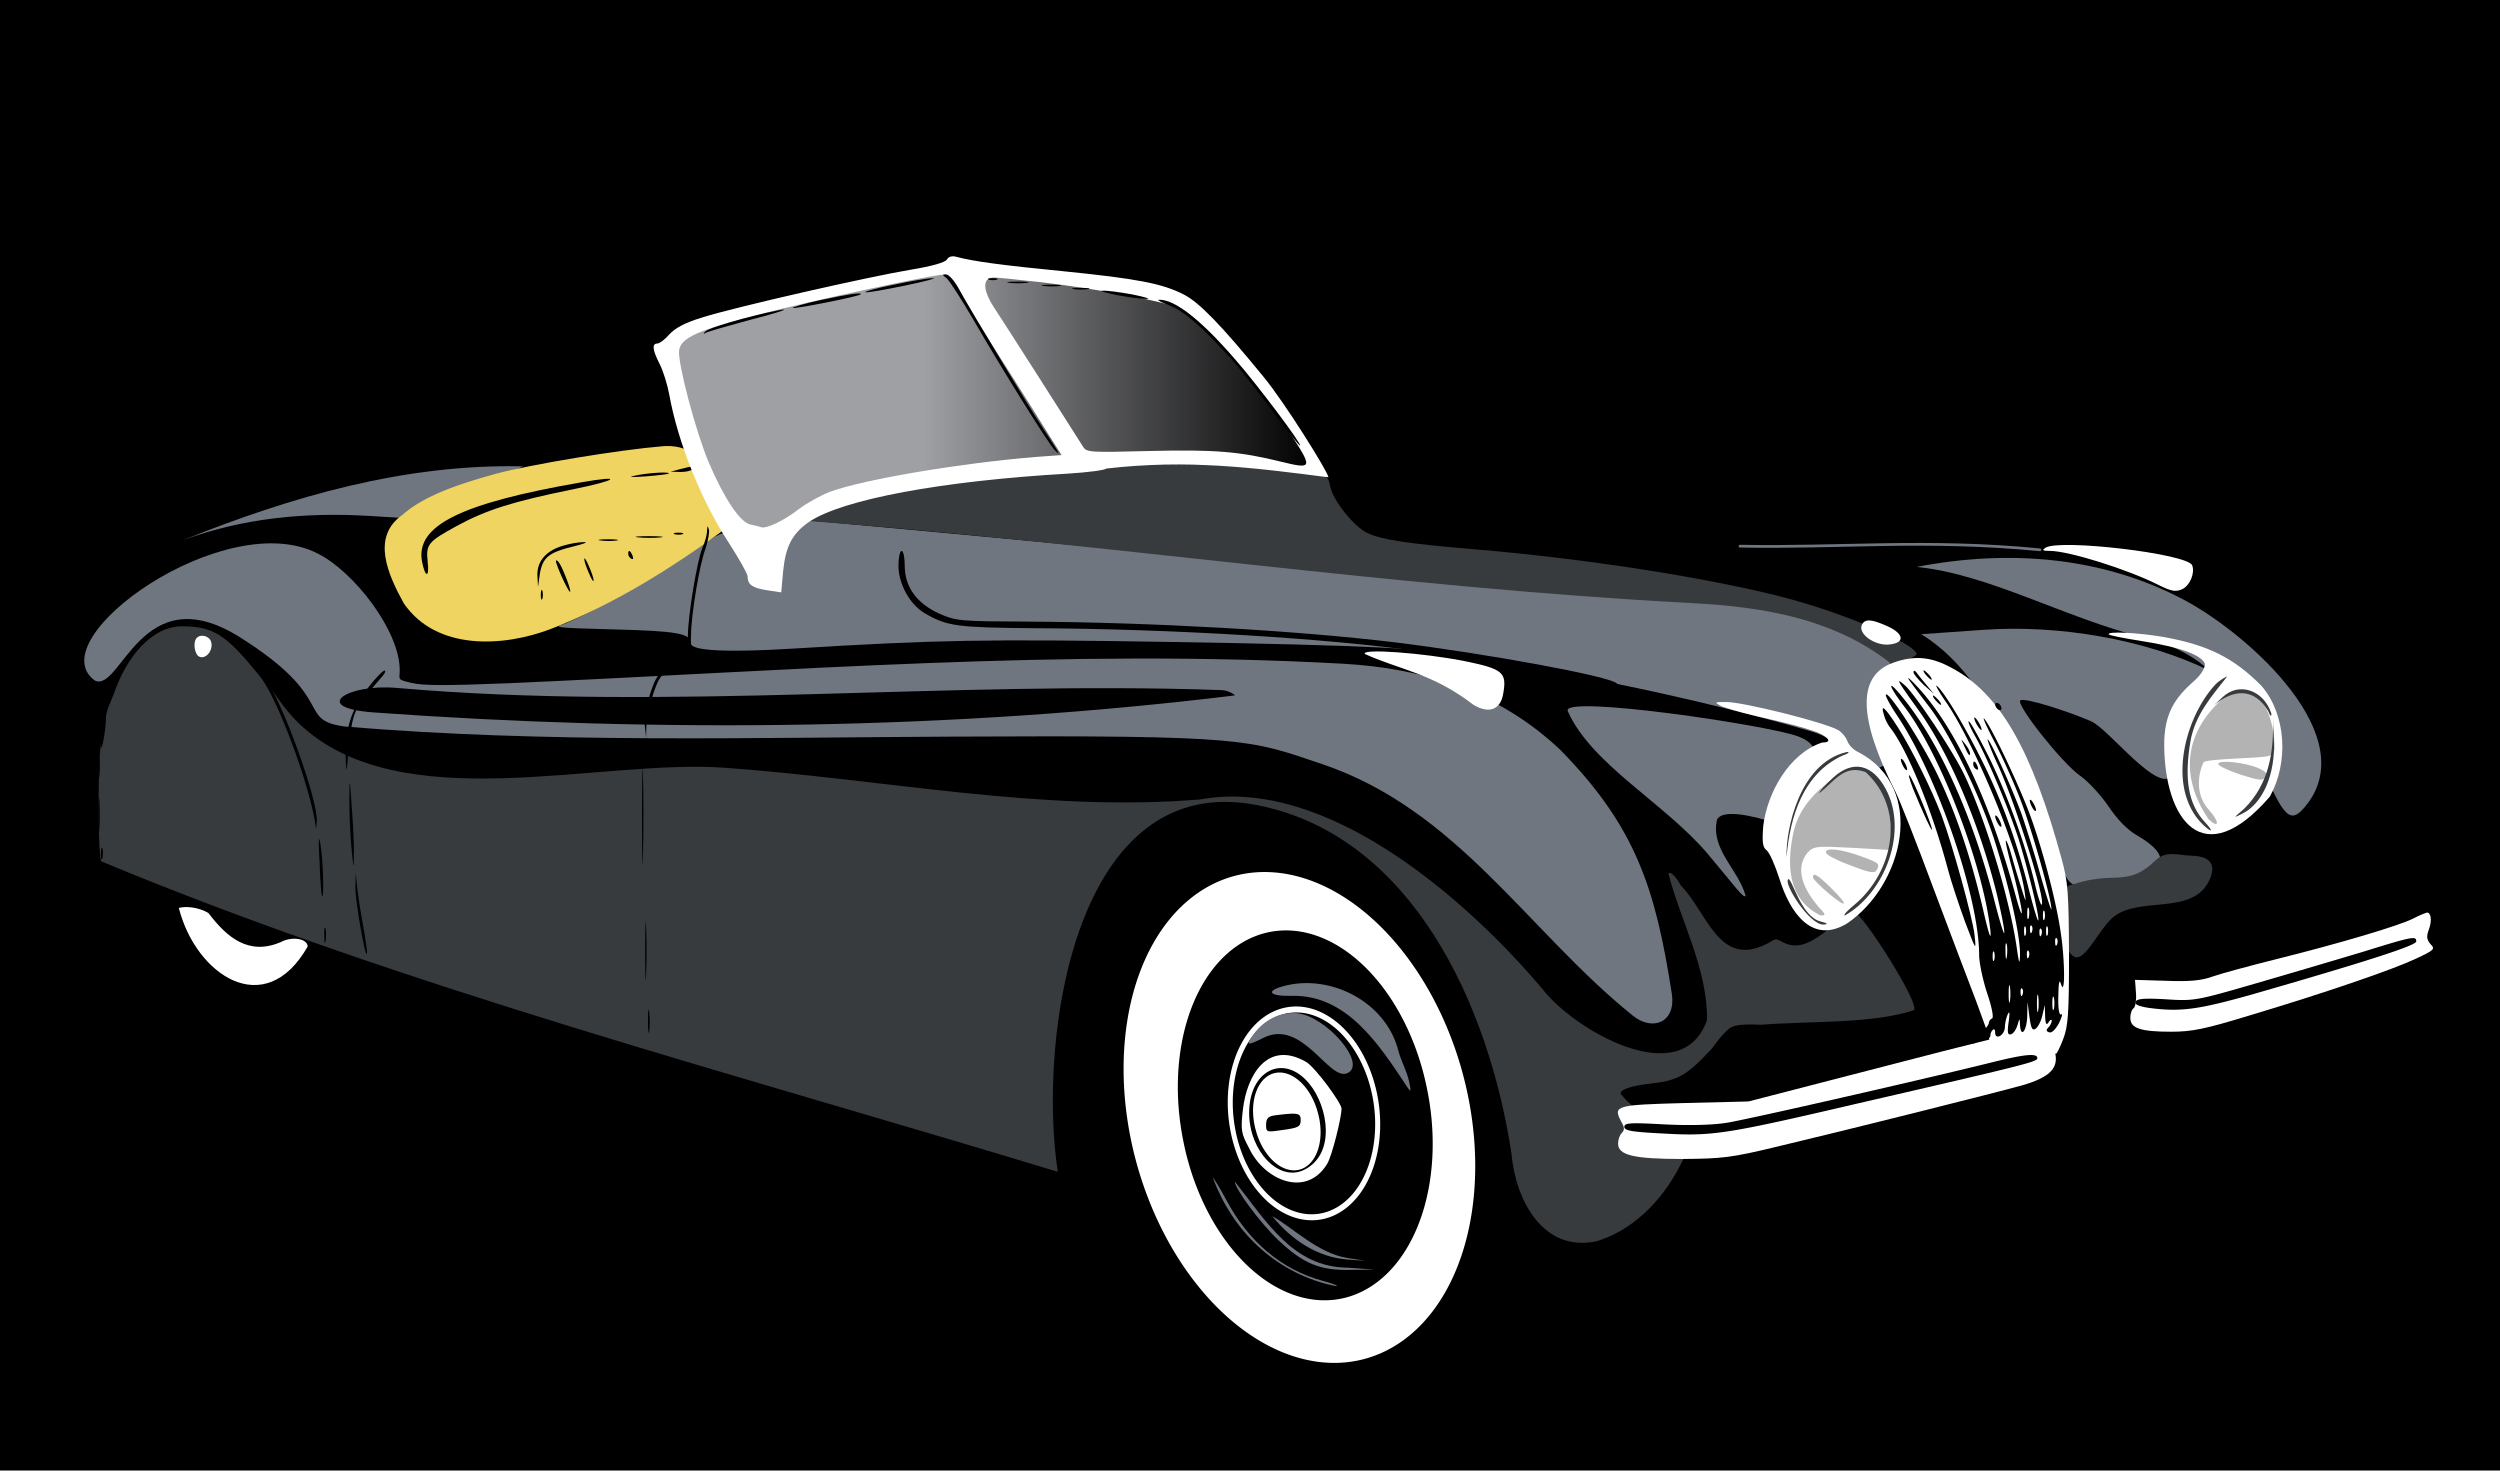
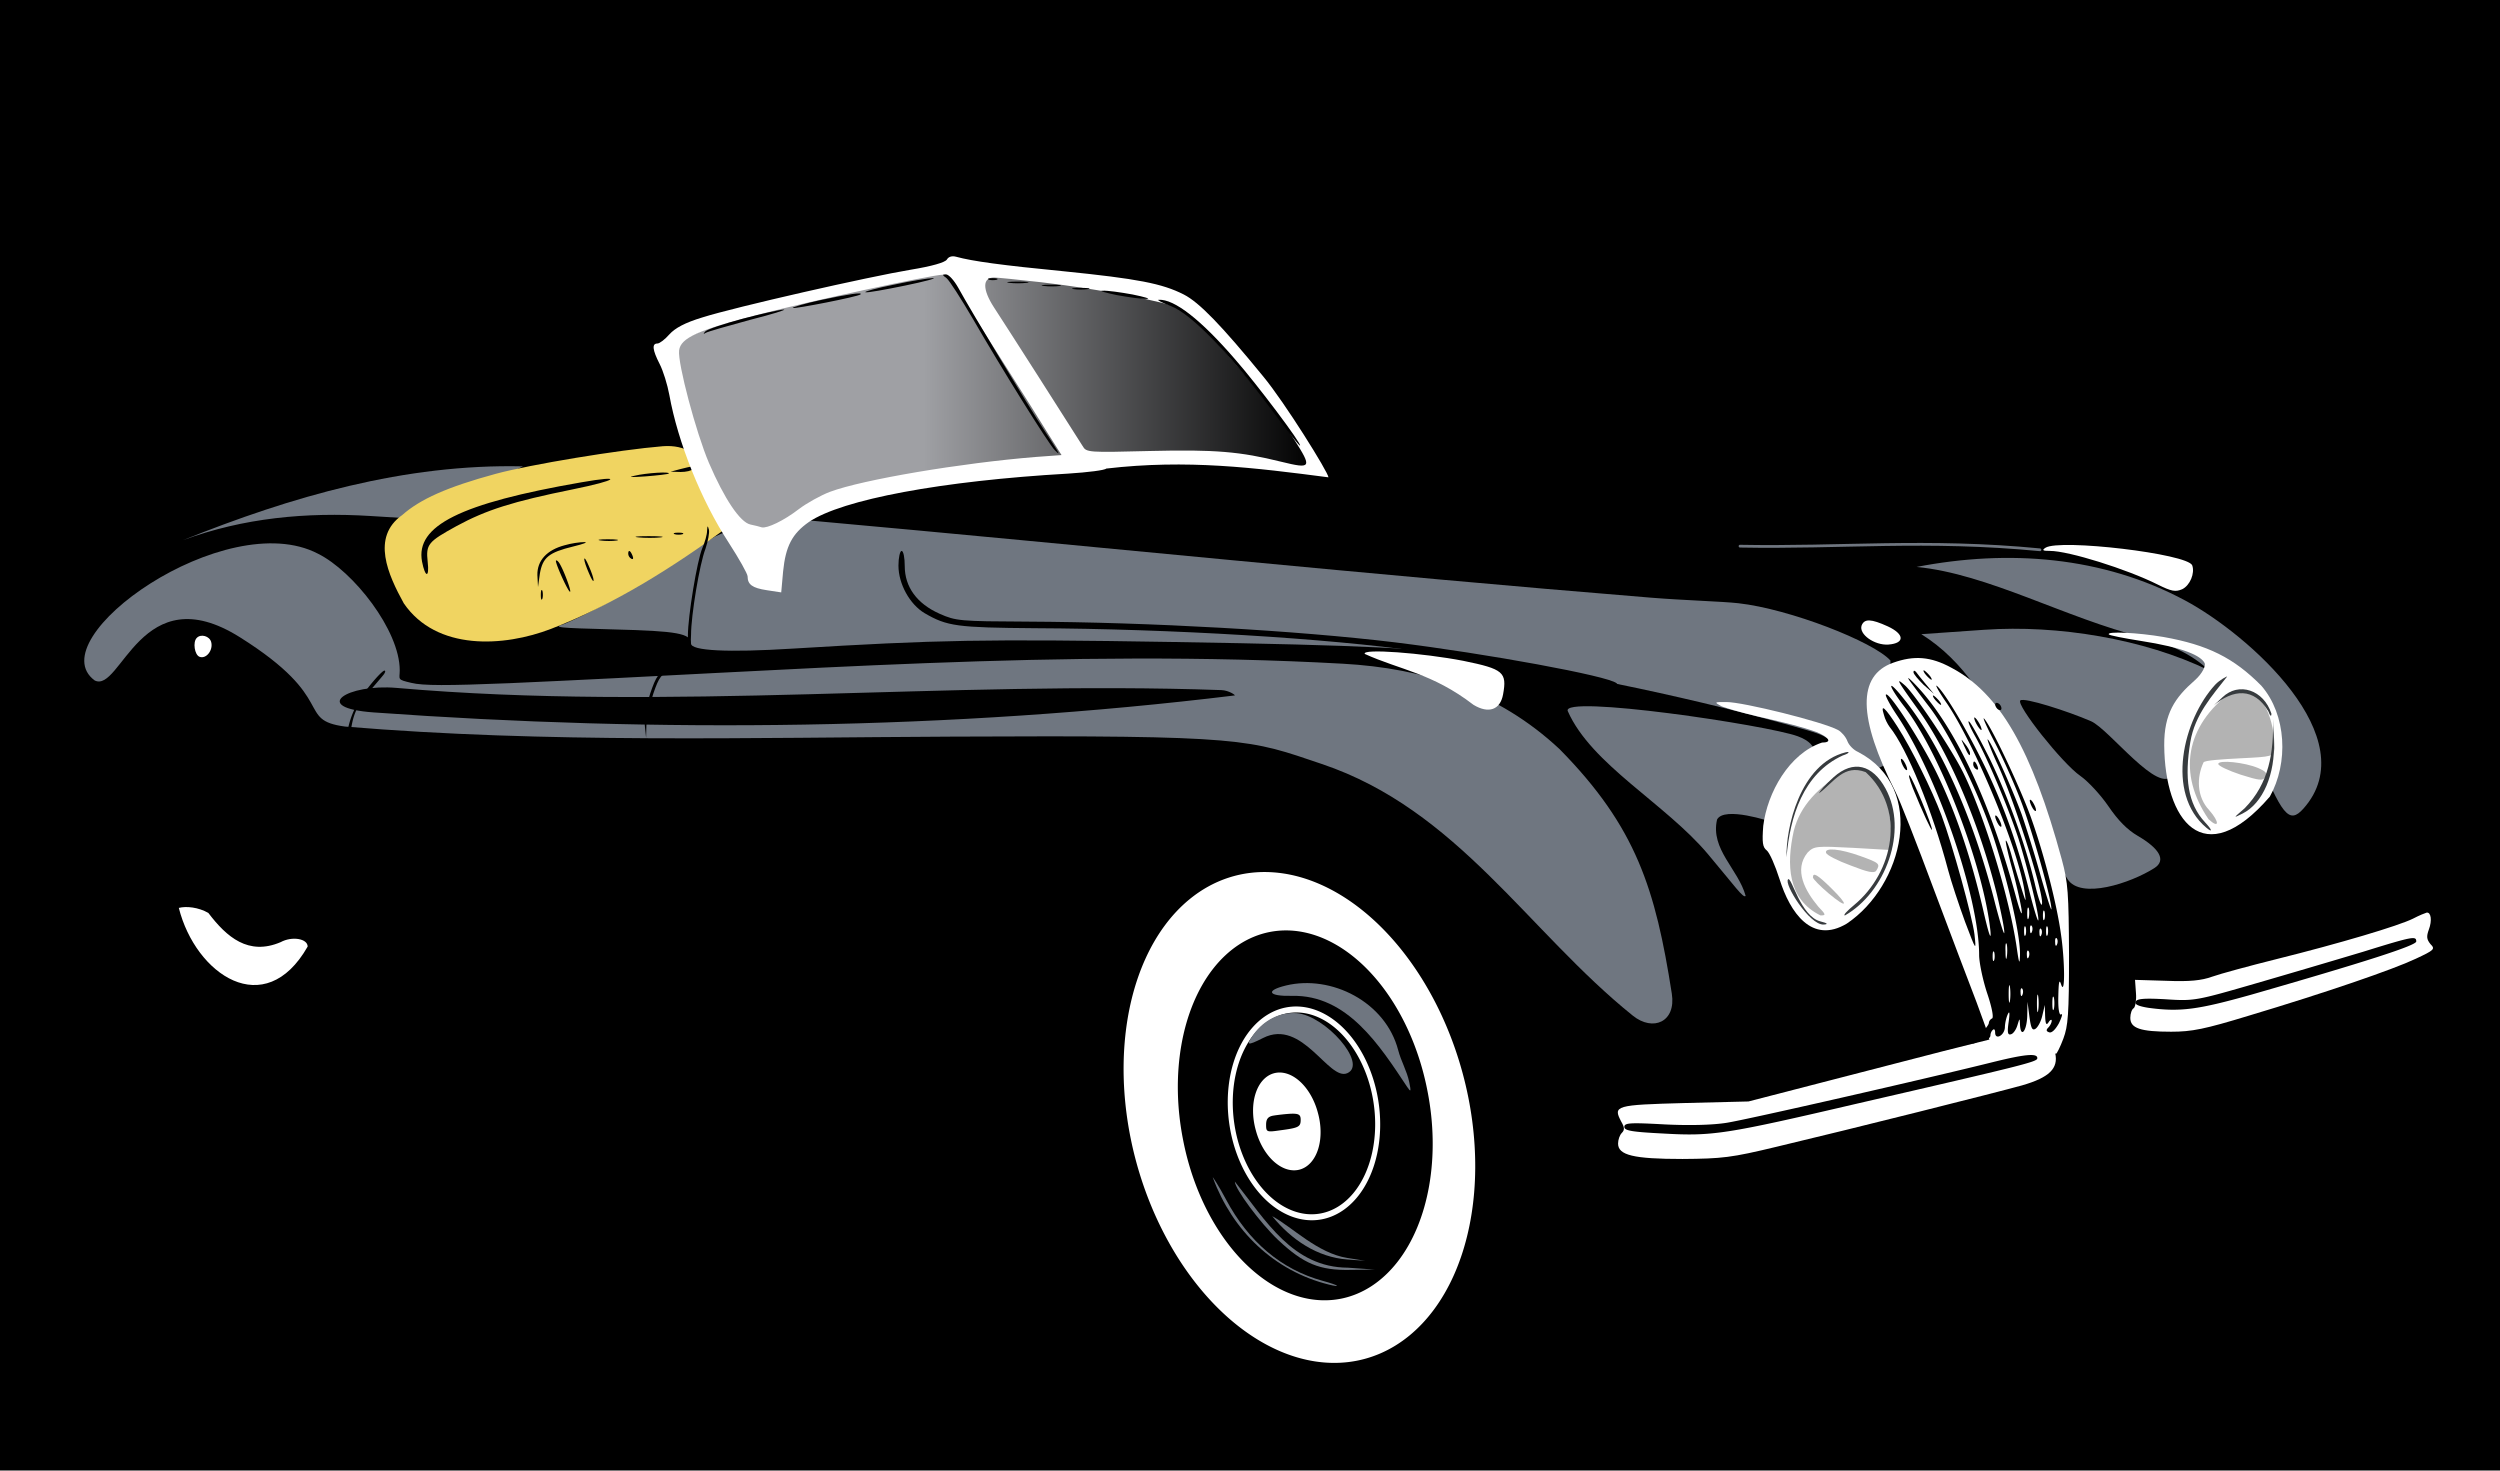
<svg xmlns="http://www.w3.org/2000/svg" viewBox="0 0 456.27 268.38" version="1.0">
  <defs>
    <linearGradient id="a" y2="268.87" gradientUnits="userSpaceOnUse" x2="319.33" y1="268.87" x1="248.08">
      <stop offset="0" stop-color="#9fa0a4" />
      <stop offset="1" stop-color="#9fa0a4" stop-opacity="0" />
    </linearGradient>
  </defs>
  <path fill-rule="evenodd" d="M0 0h456.27v268.38H0z" />
  <g fill="#6f7680">
    <path d="M33.385 98.59c11.049-4.086 22.544-5.142 34.24-4.416l8.316.516 19.5-9.578c-21.59-.486-42.24 5.509-62.056 13.478zM130.535 97.9c-9.204 5.357-17.614 11.736-27.472 15.944-2.294.688-1.549.746 9.004 1.032 11.585.287 14.051.746 14.051 2.581 0 1.32 6.653 1.663 18.582.918 26.382-1.606 34.928-1.771 69.512-1.204 35.387.58 46.263 1.204 54.141 2.58 20.563 3.592 41.08 7.665 61.138 13.421 4.497 1.29 4.589 1.721 6.252 4.818.975 1.778 1.893 3.384 2.122 3.556.574.63 7.341-2.065 7.341-2.925-4.177-6.33.061-11.567-.183-18.066-3.097-3.441-18.4-9.417-27.77-10.462-2.995-.334-9.918-.522-15.922-1.01-51.094-4.147-102.09-9.444-153.19-14.05-6.272 1.15-12.089.132-17.607 2.867z" />
    <path d="M17.284 124.19c4.785 2.385 8.443-19.227 26.481-7.9 18.037 11.326 10.142 15.093 19.21 16.313 36.795 3.069 73.853 2.002 110.75 1.836 54.027-.287 54.172.5 67.504 4.99 24.819 8.355 37.619 30.532 56.779 45.94 3.69 2.966 7.918 1.145 7.112-4.015-2.98-19.066-6.462-30.39-20.475-44.621-11.28-10.546-24.828-14.78-39.574-15.6-50.634-2.815-101.44 1.352-152.1 3.555-11.356.46-15.83.46-17.894-.057-2.696-.63-2.125-.596-2.122-2.294.01-7.303-8.472-18.078-14.912-21.278C41.2 92.254 6.95 116.59 17.285 124.19zm55.096 1.359c49.642 4.333 100.46-1.377 150.55.401 1.349.048 2.636.948 2.409.975-51.776 6.317-105.22 6.838-157.15 3.098-11.677-.842-4.833-5.261 4.187-4.474zM349.795 103.47c13.06 1.264 27.079 9.305 41.294 12.847 12.88 3.21 16.177 9.882 20.59 20.647 4.76 11.872 6.094 13.557 8.718 10.61 11.43-12.841-10.066-31.796-21.565-37.968-15.1-8.104-32.315-9.367-49.037-6.137z" />
    <path d="M350.655 115.74c15.757 9.874 18.483 31.566 26.669 44.678 2.381 3.814 11.548.759 15.864-1.984 2.22-1.41.935-3.571-3.017-5.873-1.955-1.14-3.597-2.822-5.391-5.449-1.418-2.076-3.744-4.565-5.105-5.506-3.285-2.27-11.757-12.962-10.954-13.765.631-.63 8.698 1.96 12.904 3.786 3.33 1.444 12.491 13.706 14.912 9.75 1.413-2.309 6.951-18.87 6.596-19.042-11.823-5.742-27.62-8.326-40.95-7.398l-11.528.803zM286.135 129.79c4.286 9.743 17.813 16.857 25.579 26.096 5 5.948 6.445 8.105 6.882 7.628-1.34-4.89-6.472-8.508-5.219-13.937 1.295-2.513 9.865.401 9.865.401 2.591-5.048 13.249-12.497 4.875-15.6-5.525-2.047-43.329-7.65-41.982-4.588z" />
  </g>
  <g fill="#373b3e">
-     <path d="M196.665 85.06c-15.529.48-32.094 1.047-46.571 7.226-3.207 1.37-3.784 2.703-2.352 2.81 53.684 4.055 107.21 12.148 160.99 14.97 12.562.659 25.036 2.658 35.215 10.15 1.532 1.129 1.375 1.43 3.614.46 1.202-.521 2.237-1.09 2.237-1.262 0-1.778-12.512-7.251-23.343-10.151-13.372-3.58-36.246-7.24-57.238-9.005-12.444-1.045-17.102-1.755-19.672-2.982-2.477-1.182-6.276-5.96-6.768-8.488-.368-1.888-.479-1.807-3.613-2.294-14.096-2.193-28.298-1.873-42.5-1.434zM18.209 138.02c-.341 5.244-.28 18.062.26 19.184 55.721 23.174 116.58 38.989 174.58 56.665-3.694-24.539 3.119-73.43 36.362-66.931 28.301 5.533 42.388 36.593 46.456 63.719.767 8.423 5.77 17.945 15.485 15.887 6.194-1.835 11.815-6.94 15.371-13.994l1.778-3.556c-4.184-3.087-9.456-5.385-12.618-9.234-.626-.762 1.663-1.609 5.449-2.007 4.932-.52 6.653-1.549 11.184-6.481 0 0 2.142-3.159 3.556-3.843 1.413-.683 5.219-.401 5.219-.401 9.391-.722 20.299-.142 27.93-2.638 1.683-.55-9.684-18.343-10.84-17.894-4.224 1.64-8.28 8.115-13.133 5.39-1.33-.746-1.176-.481-2.638.288-8.886 4.671-10.993-5.64-15.83-10.553 0 0-1.483-2.753-2.294-2.237 2.11 8.4 7.209 17.468 7.055 26.784-4.64 13.224-24.287 1.785-29.996-5.62-13.644-16.202-39.373-38.914-62.515-34.642-28.95 2.393-57.934-3.74-86.89-5.792-23.097-1.638-59.193 9.467-77.6-8.087-5.376-5.128-8.95-14.615-15.806-17.31-13.734-4.4-19.776 11.743-20.53 23.304zM393.385 157.04c-2.308 2.216-4.187 3.154-7.8 3.154-1.778 0-4.227.344-5.449.689l-2.236.63c-4.147 1.17-1.888 11.427.516 13.02 2.016 1.335 4.614-4.927 7.226-7.112 4.743-3.968 14.466-.233 17.55-6.71 1.386-2.911.19-4.44-3.097-4.531-2.64-.075-4.738-1.034-6.71.86z" />
-   </g>
+     </g>
  <path d="M120.955 81.44c-7.914.646-24.201 3.333-30.512 5.047-8.888 2.415-13.779 4.637-17.034 7.513-5.74 4.049-2.548 10.958.287 16.116 5.967 8.704 18.25 7.986 26.899 4.646 11.393-4.4 22.276-11.235 32.175-18.525-2.111-6.946-3.335-15.438-11.815-14.797zm5.448 4.187c-.172.287-1.204.516-2.179.516l-1.835-.057 1.72-.46c2.467-.63 2.696-.63 2.294 0zm-4.358.803c-.115.114-2.008.344-4.244.516-2.581.172-3.327.172-2.008-.115 2.122-.516 6.653-.803 6.252-.401zm-17.435 2.867c-11.07 2.237-15.887 3.786-21.278 6.71-5.22 2.868-5.62 3.327-5.277 6.539.344 2.982-.459 2.925-1.032-.057-1.205-6.539 6.94-10.61 29.02-14.453 7.858-1.377 6.768-.402-1.433 1.261z" fill="#f0d461" />
  <path d="M201.07 259.29l11.018 31.216c4.652 3.33 9.304 4.512 13.956-.918 24.816-6.89 49.381-14.031 86.12-8.998 10.539 3.251 7.52-1.807 3.122-7.712l-16.894-20.199c-6.182-3.119-12.364-5.022-18.546-5.692-27.393-8.761-72.18 7.246-78.775 12.303z" fill-rule="evenodd" fill="url(#a)" transform="translate(-79.525 -195.5)" />
  <path d="M257.225 243.755a45.645 30.865 74.873 11-40.143-79.618 45.645 30.865 74.873 1140.143 79.618z" fill="#fff" />
  <path d="M260.518 199.084a22.742 33.957-10.849 11-44.594 8.957 22.742 33.957-10.849 1144.594-8.957z" />
-   <path d="M226.835 202.52c-.434 3.839-.287 4.359 1.147 7.054 2.679 5.718 10.335 9.184 14.224 2.868.914-1.484 2.638-8.546 2.638-10.094 0-1.032-4.826-7.594-6.48-8.546-7.075-4.068-10.826 2.498-11.529 8.718zm12.101-4.76c3.523 4.26 4.893 12.948-.975 15.772-4.582 2.204-9.926-3.442-9.98-10.324-.06-7.858 6.324-11.05 10.955-5.449z" fill="#fff" />
  <path d="M367.48 407.69a15.233 18.228 0 11-30.466 0 15.233 18.228 0 1130.466 0z" transform="matrix(.858 -.166 .175 1.031 -135.589 -158.655)" stroke="#fff" stroke-linecap="round" stroke-width="1.046" fill="none" />
  <path d="M172.805 47.38c-.344.516-2.696 1.204-6.538 1.835-7.628 1.262-32.118 6.825-38.082 8.718-3.212.975-4.99 1.95-6.022 3.097-.803.918-1.778 1.663-2.18 1.663-1.032 0-.917 1.147.402 3.728.63 1.205 1.434 3.785 1.778 5.678 1.548 8.603 5.792 19.213 10.84 26.956 1.892 2.925 3.44 5.678 3.44 6.137 0 1.491.861 2.122 3.5 2.523l2.638.402.344-3.843c.459-4.588 1.663-6.882 4.703-9.004 6.08-4.13 24.318-7.513 47.316-8.833 3.613-.229 6.767-.63 6.94-.917 14.811-1.728 27.138-.148 40.57 1.595 0-.86-7.995-13.697-11.895-18.4-7.685-9.405-11.7-13.534-14.51-14.968-3.957-2.008-8.373-2.868-21.966-4.244-11.24-1.09-16.632-1.836-19.557-2.638-.803-.23-1.433 0-1.72.516zm1.893 5.391c.917 1.549 4.53 7.284 8.029 12.79 3.498 5.506 7.399 11.7 8.66 13.765l2.352 3.728-4.703.344c-13.535 1.09-31.602 4.13-37.566 6.367-1.663.63-4.244 2.064-5.678 3.154-2.753 2.122-5.793 3.556-6.768 3.326-.287-.114-1.262-.344-2.064-.516-1.893-.401-4.76-4.703-7.571-11.24-2.352-5.507-5.735-18.239-5.449-20.533.287-2.294 3.442-3.728 14.912-6.653 9.292-2.409 31.028-7.112 33.207-7.169.574-.057 1.721 1.147 2.639 2.638zm15.313-1.262c10.782 1.262 23.113 3.614 25.579 4.875 1.204.631 4.473 3.786 7.513 7.284 8.144 9.349 9.864 11.528 13.076 16.518 3.326 5.22 3.212 5.449-2.409 4.072-7.399-1.835-12.044-2.237-23.801-1.95-11.413.287-11.7.287-12.388-.917-1.606-2.581-14.396-22.597-16.174-25.293-2.122-3.27-2.122-5.449 0-5.449.63 0 4.53.402 8.603.86zM373.315 99.97c-.688.459-.516.574.803.574 3.441 0 14.05 3.326 19.672 6.136 2.523 1.262 3.269 1.377 4.473.86 1.434-.688 2.352-2.924 1.836-4.358-.803-2.122-24.203-4.875-26.784-3.212zM339.765 114.14c-.574 1.606 2.352 3.67 4.875 3.498 3.04-.229 2.982-1.892-.115-3.326-3.04-1.377-4.244-1.434-4.76-.172zM384.895 115.8c.172.172 2.753.688 5.678 1.147 8.144 1.262 11.105 2.753 11.79 4.072.238.458-.377 1.893-1.81 3.155-3.614 3.154-5.605 6.062-5.564 11.872.096 13.575 7.109 23.44 19.271 9.348 3.434-6.119 3.068-14.922-1.548-20.246-5.048-5.104-9.808-7.456-17.837-8.89-4.646-.803-10.553-1.09-9.98-.458zM35.905 116.43c-.746.746-.401 3.097.516 3.441 1.205.459 2.524-1.204 2.122-2.695-.286-1.09-1.892-1.549-2.638-.746zM249.085 119.35c6.478 2.939 12.277 3.477 19.844 9.291 2.753 1.663 4.875.918 5.391-1.892.746-4.072.058-4.646-7.226-6.137-7.399-1.434-18.64-2.294-18.01-1.262zM314.235 128.93c5.678 1.95 11.69 2.666 17.378 4.703 2.352 1.032 2.753 1.892.918 1.892-6.005 2-9.984 9.153-10.725 15.2-.23 3.04-.115 3.9.63 4.473.517.401 1.549 2.753 2.352 5.277 1.912 6.095 5.903 11.912 12.274 8.086 10.255-6.882 14.737-24.71 2.065-31.315-.803-.344-1.663-1.204-1.95-1.95-.287-.803-1.09-1.72-1.72-2.064-2.754-1.492-17.322-5.105-20.36-5.105-2.295 0-2.295 0-.861.803zM32.635 165.7c3.065 12.166 15.691 20.796 23.515 7.054 0-1.433-2.81-1.95-4.932-.803-5.883 2.505-9.85-.927-13.191-5.333-1.805-1.037-4.024-1.275-5.392-.918zM440.415 167.65c-2.638 1.32-13.421 4.53-24.949 7.398-5.047 1.262-10.324 2.696-11.757 3.212-1.893.689-4.13.918-8.316.746l-5.735-.172.172 2.409c.114 1.261-.115 2.523-.402 2.753-.344.172-.63.975-.63 1.778 0 1.892 1.835 2.523 7.455 2.523 3.785 0 6.08-.459 14.166-2.925 14.166-4.244 26.325-8.43 30.454-10.381 3.441-1.606 3.613-1.778 2.696-2.696-.689-.86-.746-1.376-.287-2.638.63-1.663.401-3.212-.402-3.097-.229.058-1.376.516-2.466 1.09zM344.635 194.43l-25.522 6.596-11.643.286c-12.618.344-13.134.46-11.585 3.384.63 1.09.63 1.549.115 2.065-.402.401-.689 1.262-.689 1.95 0 2.122 2.81 2.81 11.757 2.81 7.284-.057 8.89-.23 17.206-2.237 13.765-3.269 40.204-9.922 44.735-11.184 4.99-1.433 6.71-3.097 6.08-5.907-.688-2.982-1.893-4.474-3.499-4.416-.803 0-12.904 2.982-26.956 6.653z" fill="#fff" />
  <g fill="#6f7680">
    <path d="M234.708 179.86c-3.798.917-3.326 1.993 1.09 1.892 10.096-.233 16.007 9.068 20.99 16.575.705 1.06.786.966.402-.86-.431-2.054-1.483-3.78-2.007-5.793-2.3-8.837-12.217-13.81-20.475-11.815z" />
    <path d="M228.808 188.75c-1.492 2.055-1.252 2.196 1.72.687 7.185-3.644 11.99 7.94 15.372 6.424 3.782-1.697-4.063-10.584-9.292-10.954-3.098-.22-5.971 1.324-7.8 3.842zM221.348 214.9c3.558 9.711 11.207 17.09 21.221 19.556 2.132.525 2.007.172-1.147-.688-7.57-2.065-13.585-7.173-17.665-14.854-1.312-2.47-2.507-4.284-2.409-4.015z" />
    <path d="M225.368 215.65c0 1.318 4.646 7.57 7.915 10.667 4.645 4.359 7.57 5.563 13.19 5.449l4.417-.058-4.875-.344c-10.09-.046-14.984-8.605-20.647-15.715z" />
    <path d="M232.188 221.96c3.487 4.293 8.244 7.52 13.765 7.914l3.212.23-3.27-.517c-5.414-.855-10.083-5.664-13.706-7.628z" />
  </g>
  <path d="M240.5 202.999a5.886 9.001-14.77 11-11.308 3.275 5.886 9.001-14.77 1111.309-3.275z" fill="#fff" />
  <g>
    <path d="M172.745 50.76c.516.401 2.638 3.728 4.76 7.341 5.162 8.947 13.937 23.056 15.026 24.088.746.746.803.746.402 0-.287-.459-1.434-2.294-2.581-4.014-2.18-3.27-13.134-21.394-15.485-25.695-.746-1.319-1.72-2.408-2.237-2.408-.688 0-.688.114.115.688zM163.115 51.96c-3.154.63-5.449 1.262-5.162 1.377.344.114 3.556-.46 7.17-1.205 3.613-.745 5.964-1.376 5.161-1.376-.803 0-4.015.516-7.169 1.204zM180.495 51.05c.344.115 1.032.115 1.434 0 .344-.172.057-.287-.746-.287s-1.09.115-.688.287zM184.215 51.62c.86.115 2.237.115 3.154 0 .86-.115.115-.23-1.605-.23s-2.467.115-1.549.23zM190.525 52.19c.86.115 2.122.115 2.868 0 .688-.115 0-.23-1.606-.23-1.549 0-2.18.115-1.262.23zM195.975 52.77c.688.115 1.835.115 2.58 0 .69-.115.116-.23-1.318-.23s-2.008.115-1.262.23zM203.835 53.86c2.237.401 4.646.746 5.449.688.802 0-.345-.344-2.581-.803-2.18-.401-4.646-.745-5.449-.688-.803 0 .402.344 2.581.803zM149.755 54.77c-2.925.63-5.22 1.32-5.047 1.434.23.23 11.929-2.065 12.33-2.466.517-.46-2.179-.058-7.283 1.032zM213.695 55.86c3.728 1.434 10.61 8.546 18.238 18.754 2.81 3.785 5.22 6.825 5.334 6.71.344-.286-7.8-11.126-11.872-15.772-6.194-7.169-11.07-11.012-13.937-10.84-.402 0 .573.516 2.237 1.147zM135.585 58.16c-3.441.918-6.538 1.95-6.882 2.352-.402.458-.345.516.114.229.402-.23 4.015-1.262 8.03-2.352 4.072-1.032 6.825-1.892 6.194-1.892-.631 0-3.958.745-7.456 1.663zM129.045 96.87c0 .688-.401 2.122-.86 3.154-.975 2.294-2.638 12.503-2.638 15.944 0 3.212-.746 4.417-3.384 5.793-1.95.975-2.41 1.606-3.499 4.818-.688 2.179-1.147 4.645-.975 5.907l.23 2.18.057-2.352c.057-1.262.63-3.843 1.262-5.735 1.032-3.04 1.491-3.614 3.384-4.417 2.523-1.147 3.498-2.925 3.498-6.308 0-3.499 1.549-12.904 2.638-15.715.46-1.377.746-2.925.631-3.442-.23-.86-.287-.803-.344.172zM123.135 97.5c.344.115 1.032.115 1.434 0 .344-.172.057-.287-.746-.287s-1.09.115-.688.287zM116.545 98.08c1.147.115 2.982.115 4.015 0 .975-.115.057-.23-2.18-.23-2.18 0-3.04.115-1.835.23zM109.665 98.65c.86.115 2.122.115 2.868 0 .688-.115 0-.23-1.606-.23-1.549 0-2.18.115-1.262.23zM103.065 99.51c-3.27.86-5.047 2.81-4.99 5.448l.115 2.18.344-2.466c.516-2.925 1.606-3.843 6.08-4.933 1.892-.459 2.81-.803 2.007-.803-.803 0-2.409.23-3.556.574zM114.655 101.06c0 .344.23.746.574.918.344.172.401-.058.229-.517-.402-1.032-.803-1.204-.803-.401zM163.975 103.24c0 3.327 2.065 7.054 4.76 8.66 4.13 2.41 5.908 2.639 20.188 2.753 24.834.115 53.338 1.836 70.257 4.244 10.668 1.492 26.9 4.36 30.971 5.449 3.556.975 5.678 1.147 4.875.344-1.49-1.32-23.629-5.391-40.434-7.456-18.066-2.18-44.62-3.67-67.103-3.785-12.33-.058-13.019-.115-16-1.434-4.13-1.835-6.367-4.875-6.367-8.718 0-1.49-.23-2.753-.573-2.753-.287 0-.574 1.205-.574 2.696zM106.625 102.03c0 .401.401 1.548.86 2.58.46 1.09.803 1.664.86 1.32 0-.401-.4-1.549-.86-2.58-.459-1.09-.803-1.664-.86-1.32z" />
    <path d="M101.455 102.38c0 .688 2.237 5.62 2.58 5.62.345 0-1.433-4.702-2.121-5.448-.23-.287-.459-.344-.459-.172zM98.705 108.57c0 .803.115 1.09.287.688.114-.344.114-1.032 0-1.434-.172-.344-.287-.057-.287.746zM28.335 115.34c-3.957 2.925-5.907 5.448-7.456 9.463-.803 2.122-1.434 4.187-1.376 4.588 0 .345.688-1.204 1.548-3.498 2.638-7.112 7.341-11.585 12.101-11.585 5.85 0 8.202 1.548 14.396 9.291 2.982 3.728 8.603 18.64 9.922 26.268l.23 1.434.114-1.434c.172-4.072-6.308-21.966-9.578-26.325-5.792-7.628-8.144-9.291-13.879-9.635-3.44-.287-3.9-.172-6.022 1.434zM67.105 125.61c-2.925 3.728-4.13 7.341-4.015 12.503.115 3.27.115 3.212.574-1.434.516-5.792.975-7.169 3.441-10.094 1.032-1.262 2.294-2.695 2.753-3.269.459-.516.574-.975.287-.918-.287 0-1.663 1.434-3.04 3.212zM18.584 133.23c-.23 1.606-.287 3.04-.115 3.212.115.172.402-1.09.631-2.696s.287-3.04.172-3.212c-.172-.114-.459 1.09-.688 2.696zM117.175 149.01c0 7.857.115 11.012.172 6.997.115-4.072.115-10.496 0-14.338-.057-3.843-.172-.573-.172 7.341zM17.896 140.12c0 1.72.115 2.466.23 1.548.114-.86.114-2.236 0-3.154-.115-.86-.23-.115-.23 1.606zM63.775 145.56c-.057 2.18.115 6.194.344 8.89.402 4.301.459 4.473.459 1.434.057-1.893-.172-5.908-.402-8.89-.344-5.162-.401-5.22-.401-1.434zM17.953 148.72c0 2.982.057 4.244.172 2.696.115-1.492.115-3.9 0-5.449-.115-1.491-.172-.23-.172 2.753zM58.325 157.32c.115 3.326.344 6.137.459 6.252.401.458.172-7.112-.344-9.693-.287-1.663-.344-.516-.115 3.441zM18.412 155.89c0 .918.115 1.262.287.688.114-.516.114-1.319 0-1.72-.172-.344-.287.057-.287 1.032zM64.865 161.91c-.057 2.466 1.95 13.937 2.122 11.987 0-.516-.344-2.982-.803-5.448-.459-2.524-.917-5.564-1.032-6.825l-.23-2.295-.057 2.581zM117.745 173.67c0 4.703.115 6.596.172 4.13.115-2.467.115-6.31 0-8.604-.057-2.294-.172-.286-.172 4.474zM59.185 170.8c0 1.262.115 1.72.23.975.114-.688.114-1.72 0-2.294-.173-.516-.287.057-.23 1.319zM431.235 173.72a2565.753 2565.753 0 01-19.443 5.735c-10.897 3.155-11.299 3.27-16.46 2.925-4.015-.23-5.391-.114-5.563.46-.23.458.516.802 2.294 1.089 5.85.803 9.062.344 18.869-2.409 20.532-5.907 30.053-8.947 30.053-9.693 0-1.032-.516-.975-9.75 1.893zM118.265 186.29c0 1.893.115 2.753.23 1.893.114-.86.114-2.41 0-3.442-.115-1.032-.23-.344-.23 1.549zM364.135 193.74c-12.159 3.04-45.309 10.61-49.037 11.184-2.523.401-6.71.516-11.299.287-6.309-.344-7.341-.287-7.341.459 0 .688 1.376.917 7.054 1.204 9.005.516 11.3.172 35.387-5.449 30.34-6.997 32.863-7.628 32.921-8.258.115-.975-2.064-.803-7.685.573zM232.395 203.61c-.975.172-1.32.63-1.32 1.663 0 1.32.116 1.377 2.467 1.033 3.499-.46 3.843-.631 3.843-1.95 0-.918-.344-1.147-1.836-1.09-1.032.057-2.466.23-3.154.344z" />
  </g>
  <g>
    <path d="M345.495 120.96c-6.538 2.351-6.423 9.98.401 23.457.803 1.548 3.958 9.578 6.998 17.779 3.097 8.201 6.595 17.55 7.857 20.762 1.204 3.212 2.237 6.137 2.237 6.423 0 .287.23.689.459.86.401.23 10.897 2.065 11.815 2.065.114 0 .745-1.204 1.319-2.752.86-2.295 1.032-4.417 1.032-15.313-.057-11.241-.172-13.134-1.319-17.378-5.449-20.074-11.356-30.34-20.131-34.985-3.785-2.065-6.825-2.295-10.668-.918z" fill="#fff" />
    <path d="M407.325 126.18c-8.55 6.373-9.901 15.021-4.244 23.343 1.95 1.778 2.065.574.115-1.663-2.282-2.429-2.313-5.984-1.033-8.718.172-.367 3.384-.573 6.71-.745 5.908-.287 6.023-.345 6.252-1.721.035-4.548-1.825-12.243-7.8-10.496z" fill="#b3b3b3" />
    <path d="M404.855 139.43c0 .344 1.835 1.204 4.072 1.95 3.441 1.09 4.072 1.147 4.531.459.401-.688.115-1.033-1.32-1.663-2.408-1.033-7.283-1.549-7.283-.746zM336.895 140.63c-5.049 3.005-8.359 6.409-9.52 11.012-1.346 6.087-1.163 12.467 4.874 15.428 1.033 0 1.033-.115-.401-1.606-2.36-2.838-4.543-6.666-1.95-9.865 1.204-1.204 1.606-1.204 8.316-.86l6.997.402c.186-6.516-1.185-16.715-8.316-14.51z" fill="#b3b3b3" />
    <path d="M333.275 155.66c.115.401 2.122 1.434 4.473 2.294 3.212 1.262 4.36 1.491 4.703.918.746-1.205.574-1.377-2.925-2.638-3.67-1.32-6.595-1.606-6.251-.574zM330.875 160.13c0 .287 1.32 1.606 2.868 2.925 3.498 2.925 3.785 2.294.401-1.032-2.466-2.41-3.269-2.868-3.269-1.893z" fill="#b3b3b3" />
  </g>
  <g>
    <path d="M317.565 99.68c18.248.355 34.03-1.343 54.746.662" stroke="#6f7680" stroke-linecap="round" stroke-width=".5" fill="none" />
    <path d="M404.285 124.97c-5.83 6.33-9.12 19.803-1.606 26.096 1.077.902 1.209.57-.23-.975-3.207-3.445-3.773-8.154-2.695-14.682.824-4.987 4.043-8.504 6.71-11.929.1-.128-1.324.564-2.179 1.491z" fill="#373b3e" />
    <path d="M405.605 127.27l-1.606 1.491c3.578-2.99 7.362-3.331 9.98 1.033.344.917.573 1.09.573.458-1.4-4.324-5.939-5.872-8.947-2.982zM409.675 147.51c-2.122 1.835-2.168 1.858-.401.975 3.739-1.87 5.993-7.222 5.735-13.249l-.172-4.015c.162 6.119-.722 11.763-5.162 16.288zM326.055 156.46c.63-7.364 3-15.268 10.266-18.582 1.262-.401 1.348-.783.516-.574-8.379 2.106-10.93 13.948-10.782 19.156z" fill="#373b3e" />
    <path d="M334.655 141.84c-1.452 1.3-2.638 2.638-2.638 2.925 2.736-2.081 4.543-5.363 8.488-3.843 7.416 6.809 5.107 18.29-2.122 24.26-1.291 1.067-2.065 1.893-1.663 1.893 7.34-4.192 11.646-15.385 7.398-23.171-2.347-4.303-5.838-5.309-9.463-2.065zM326.345 160.48c-.837.799 3.9 8.388 6.48 8.259.862-.043.766-.245-.573-.574-3.625-.891-5.305-8.26-5.907-7.685z" fill="#373b3e" />
  </g>
  <g>
    <path d="M349.225 122.68c0 .344.86 1.32 1.835 2.294l1.893 1.663-1.434-1.72c-.803-.975-1.606-1.95-1.835-2.294-.287-.287-.459-.287-.459.057zM351.515 123.2c.401.459.86.86.975.86.172 0 0-.401-.401-.86-.402-.459-.86-.86-.975-.86-.173 0 0 .401.401.86z" />
    <path d="M348.475 124.17c.574.803 2.122 2.868 3.441 4.588 3.786 4.818 9.12 15.657 11.93 24.088 2.752 8.488 4.932 18.01 4.817 21.507-.058 1.778-.172 1.549-.574-1.262-1.319-9.233-5.964-24.318-9.807-32.118-2.237-4.473-8.603-13.994-10.553-15.829-1.893-1.663-1.549-1.032 2.466 4.531 5.62 7.858 11.126 20.876 14.281 33.666.746 3.155 1.377 6.252 1.32 6.883 0 .63-.861-2.122-1.893-6.194-3.958-15.256-9.808-28.275-16.575-36.65-3.04-3.785-2.81-2.35.286 1.664 6.596 8.66 14.453 29.25 15.657 40.893.172 2.007-.344.459-1.376-4.072-2.294-9.865-5.22-18.353-8.718-25.35-3.04-6.022-8.66-14.625-9.004-13.707-.057.286.803 1.892 1.95 3.613 7.398 10.954 15.084 33.322 15.084 43.875 0 1.319.63 4.416 1.434 6.882.917 2.696 1.261 4.589.917 4.703-.286.115-.573.516-.573.803 0 .344-.86 1.434-1.836 2.352-1.319 1.147-1.548 1.606-.745 1.319a8.358 8.358 0 012.007-.574c.46-.114.86-.459.86-.803 0-.344.173-.803.46-1.032.229-.23.4 0 .4.516 0 1.434 1.721.516 1.779-.975 0-.63.23-1.72.516-2.351.344-.746.401-.287.172 1.376-.287 1.95-.172 2.466.459 2.237.401-.115.917-.86 1.147-1.663.401-1.32.401-1.32.459-.115.114 2.523 1.204 1.319 1.319-1.434l.057-2.695.344 2.695c.287 2.122.516 2.581 1.09 2.237.459-.287 1.032-1.377 1.262-2.409l.459-1.95.057 2.008c.057 1.49.23 1.777.63 1.147.288-.46.574-.574.574-.287 0 .344-.286.918-.63 1.262-.402.401-.402.688.171.86.46.172 1.148-.516 1.778-1.663.517-1.09.746-1.836.402-1.606-.344.23-.574-.975-.516-3.27.057-2.695.172-3.268.516-2.179.745 2.237.688-4.416-.057-9.348-.746-5.334-3.04-14.281-5.22-20.475-1.778-5.22-7.169-16.747-8.717-18.64-.516-.631.344 1.319 1.892 4.301s3.786 8.03 4.933 11.126c2.122 5.736 5.448 17.665 5.391 19.271 0 .46-.86-2.236-1.95-6.022-1.032-3.785-2.638-8.832-3.441-11.184-1.778-4.875-5.793-13.765-6.252-13.765-.114 0 .688 2.122 1.893 4.703 3.212 6.997 8.775 24.662 7.972 25.465-.172.115-.746-1.663-1.262-3.9-1.72-7.169-4.932-15.944-8.201-22.712-1.778-3.556-3.442-6.595-3.786-6.825-.344-.23.172 1.033 1.147 2.753 2.237 4.015 5.908 12.675 7.858 18.582 1.663 5.277 3.957 14.625 3.613 14.97-.115.114-.803-2.123-1.548-5.048-2.123-8.488-4.474-15.199-7.8-22.253-3.27-6.825-7.628-14.224-9.12-15.485-.458-.401.345 1.09 1.836 3.212 5.219 7.8 13.134 26.899 14.166 34.412.287 2.007.23 1.95-.574-.631a177.492 177.492 0 01-1.778-5.907c-.458-1.721-.975-2.983-1.09-2.868-.114.115.402 2.409 1.148 5.104.745 2.696 1.49 6.023 1.72 7.456.172 1.492-.23.574-1.032-2.351-4.646-17.15-11.012-30.741-17.837-38.14-1.491-1.606-2.18-2.18-1.606-1.32zm21.794 43.302c-.172.574-.287.23-.287-.688 0-.975.115-1.377.287-1.033.115.402.115 1.205 0 1.721zm2.868.287c-.172.401-.287.114-.287-.688s.115-1.09.287-.746c.114.401.114 1.09 0 1.434zm-3.442 2.867c-.172.402-.286.115-.286-.688s.114-1.09.286-.745c.115.401.115 1.09 0 1.433zm1.148-.573c-.173.459-.345.287-.345-.344-.057-.631.115-.975.287-.746.172.172.23.688.058 1.09zm2.867.573c-.172.402-.287.115-.287-.688s.115-1.09.287-.745c.115.401.115 1.09 0 1.433zm-1.147 0c-.172.46-.344.287-.344-.344-.057-.63.115-.975.287-.745.172.172.23.688.057 1.09zm2.868 1.721c-.172.459-.345.287-.345-.344-.057-.631.115-.975.287-.746.172.172.23.688.058 1.09zm-9.177 2.294c-.115.746-.23.287-.23-.975-.057-1.262.058-1.835.23-1.319.115.573.115 1.606 0 2.294zm-2.294.574c-.172.401-.287.114-.287-.689s.115-1.09.287-.745c.115.401.115 1.09 0 1.434zm6.309-.574c-.172.459-.344.287-.344-.344-.058-.63.114-.975.286-.746.173.172.23.689.058 1.09zm-3.441 8.03c-.115.745-.23.172-.23-1.262s.115-2.008.23-1.32c.114.746.114 1.893 0 2.581zm2.294-1.148c-.172.46-.344.287-.344-.344-.058-.63.114-.975.286-.745.172.172.23.688.058 1.09zm2.867 2.868c-.114.746-.23.172-.23-1.262s.116-2.007.23-1.319c.115.746.115 1.893 0 2.581zm2.868-.287c-.172.574-.287.115-.287-.975s.115-1.548.287-1.032c.115.573.115 1.491 0 2.007z" />
    <path d="M353.235 127.79c.401.459.86.86.975.86.172 0 0-.401-.401-.86-.402-.459-.86-.86-.975-.86-.173 0 0 .401.401.86zM364.135 128.59c0 .287.287.746.574.918.344.172.573.114.573-.23 0-.287-.23-.745-.573-.917-.287-.172-.574-.115-.574.229zM343.835 130.48c.172.746.688 1.72 1.032 2.18 3.155 3.9 7.8 15.255 10.668 26.095.574 2.18 2.008 6.481 3.098 9.464 2.064 5.448 2.064 5.448 1.72 2.294-.401-3.212-3.957-16.174-6.022-21.737-1.72-4.589-5.449-12.101-7.972-16.06-2.352-3.67-3.212-4.416-2.524-2.236zM360.695 132.09c.344.63.746 1.147.918 1.147.114 0 0-.516-.344-1.147-.345-.63-.746-1.147-.918-1.147-.115 0 0 .516.344 1.147zM358.455 136.1c.803 1.778 1.09 2.065 1.09 1.377 0-.345-.402-1.09-.918-1.721-.803-1.032-.803-1.032-.172.344z" />
    <path d="M346.925 138.68c0 .287.287.975.574 1.434.286.459.573.573.573.287 0-.345-.287-.975-.573-1.434-.287-.46-.574-.631-.574-.287zM360.125 139.49c0 .344.23.746.574.918.344.172.401-.058.229-.517-.402-1.032-.803-1.204-.803-.401zM349.105 143.84c1.778 4.359 3.498 8.087 3.498 7.57.058-.688-3.44-9.176-4.072-9.864-.286-.344-.057.688.574 2.294zM370.445 146.14c0 .287.287.975.574 1.434.286.459.573.573.573.287 0-.345-.287-.975-.573-1.434-.287-.46-.574-.631-.574-.287zM364.135 149.01c0 .287.287.975.574 1.434.286.459.573.573.573.287 0-.345-.287-.975-.573-1.434-.287-.46-.574-.631-.574-.287z" />
  </g>
</svg>